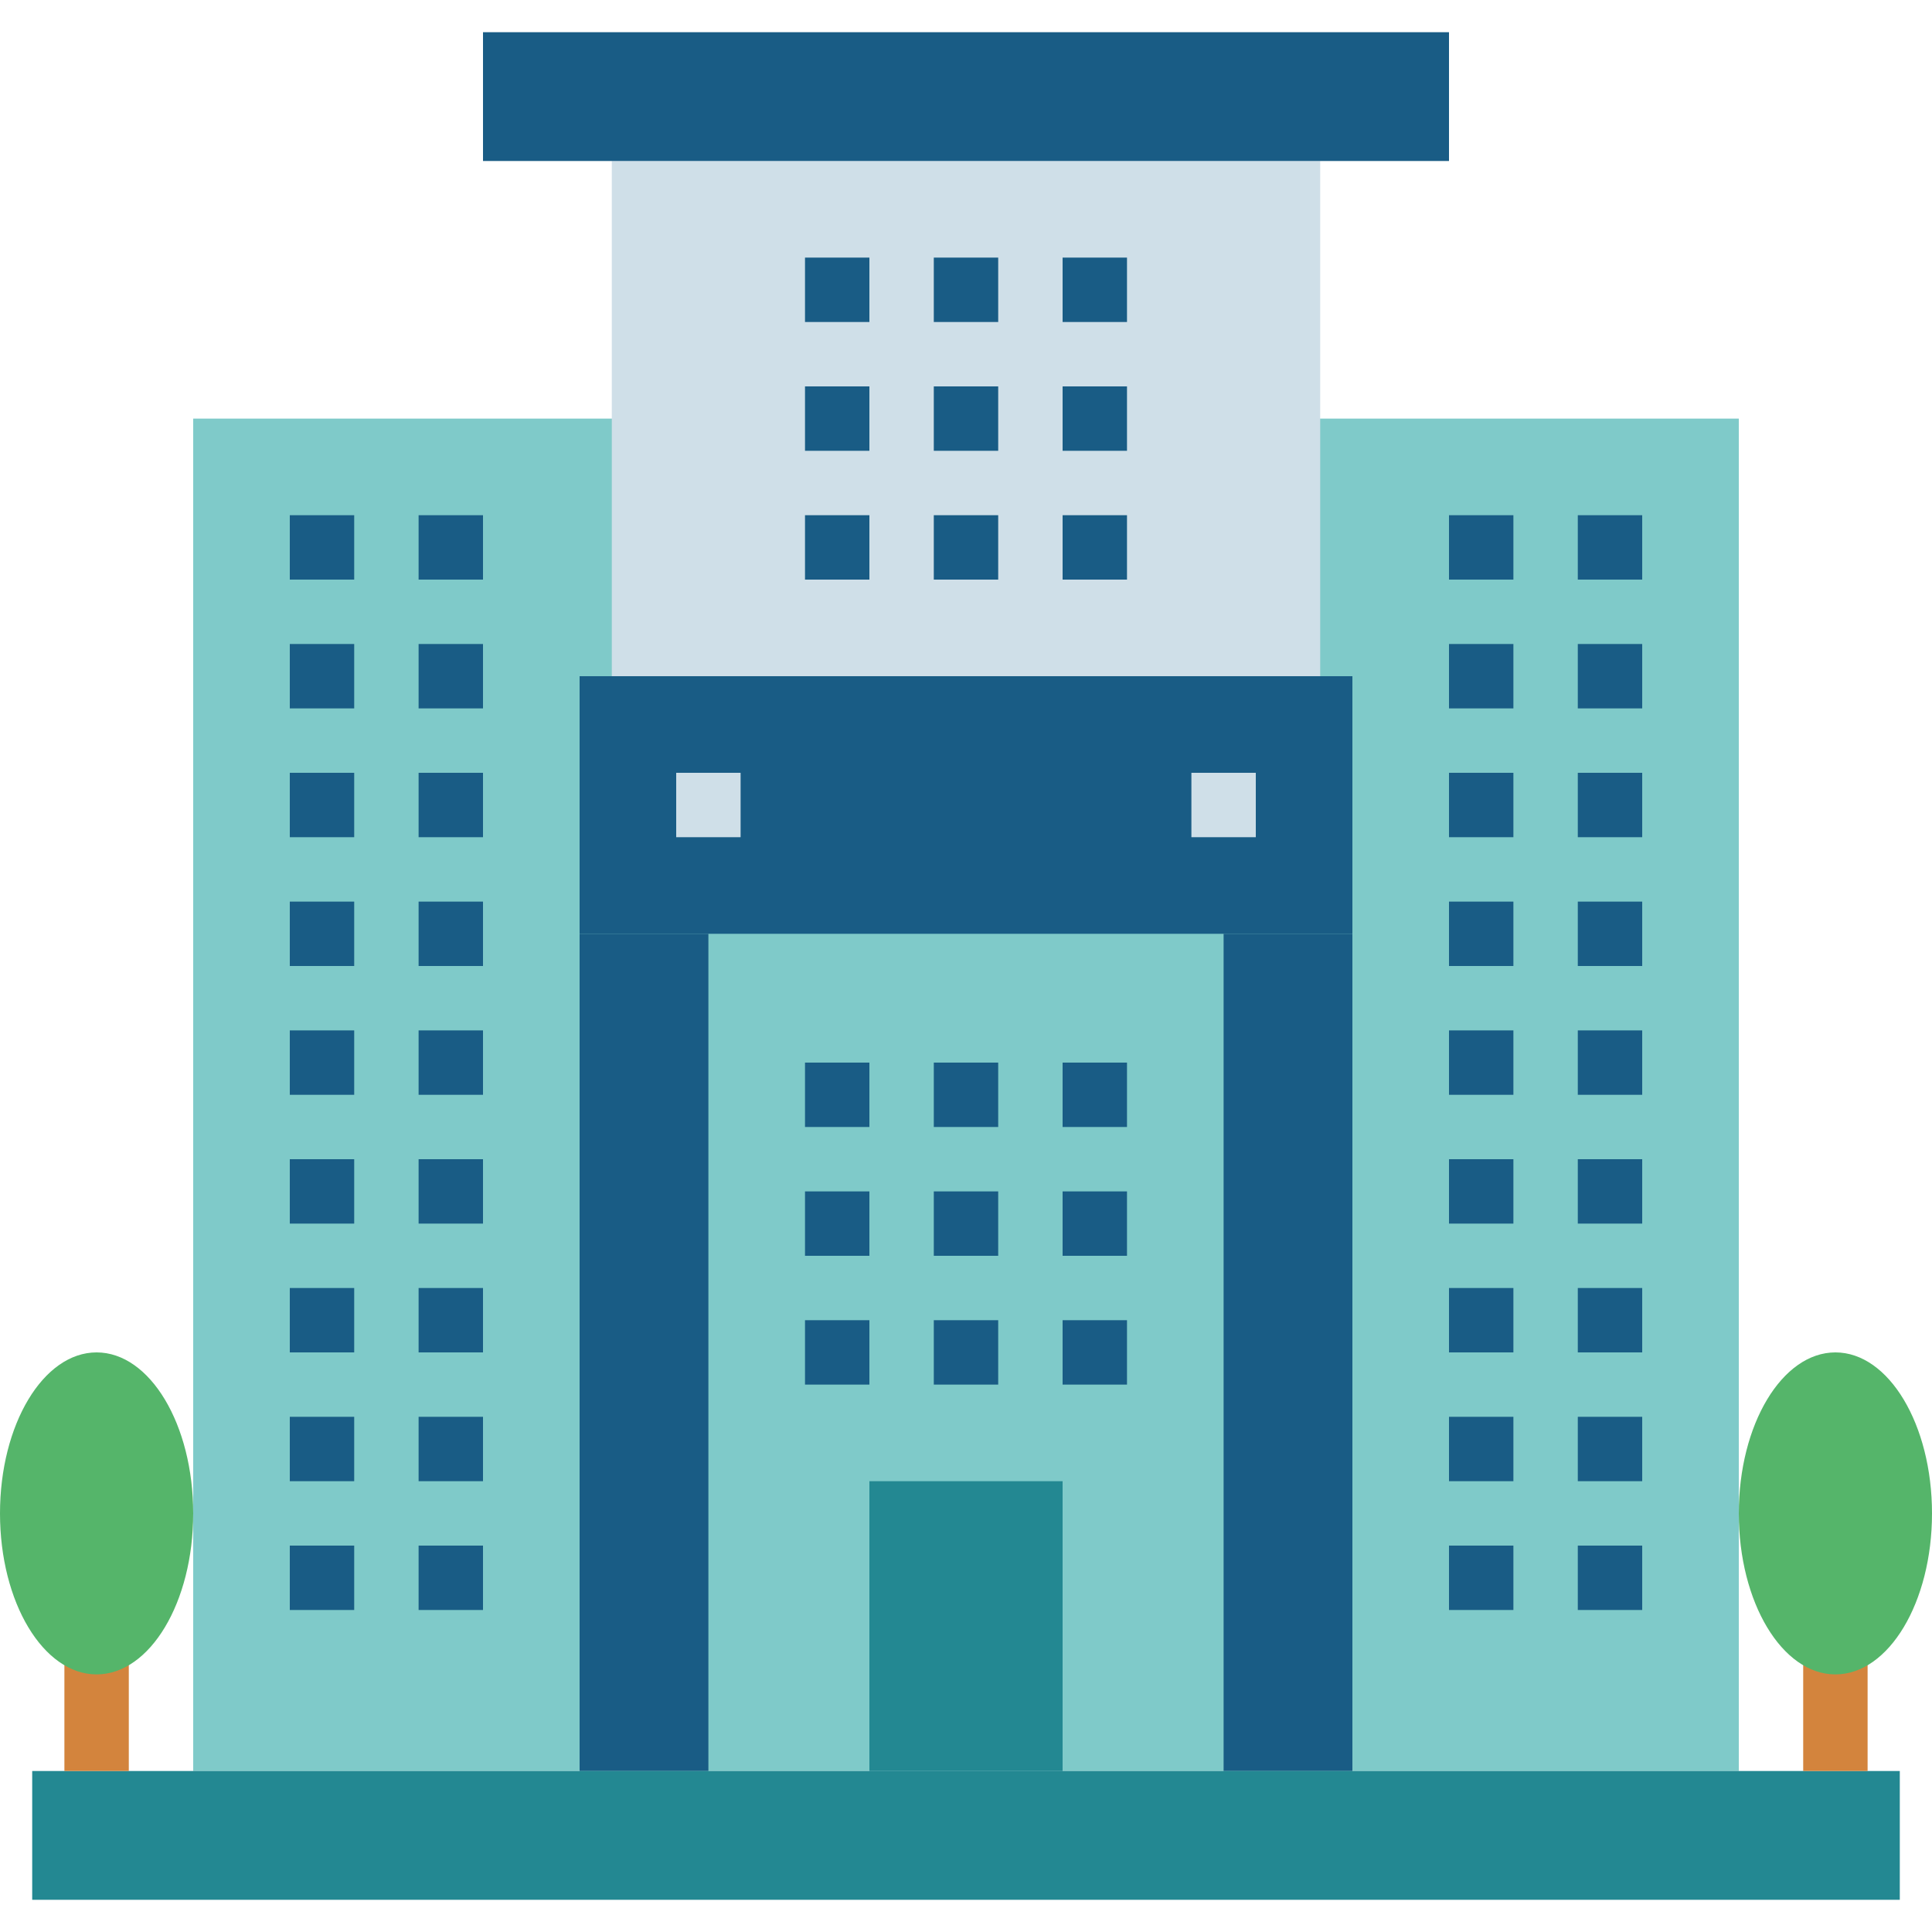
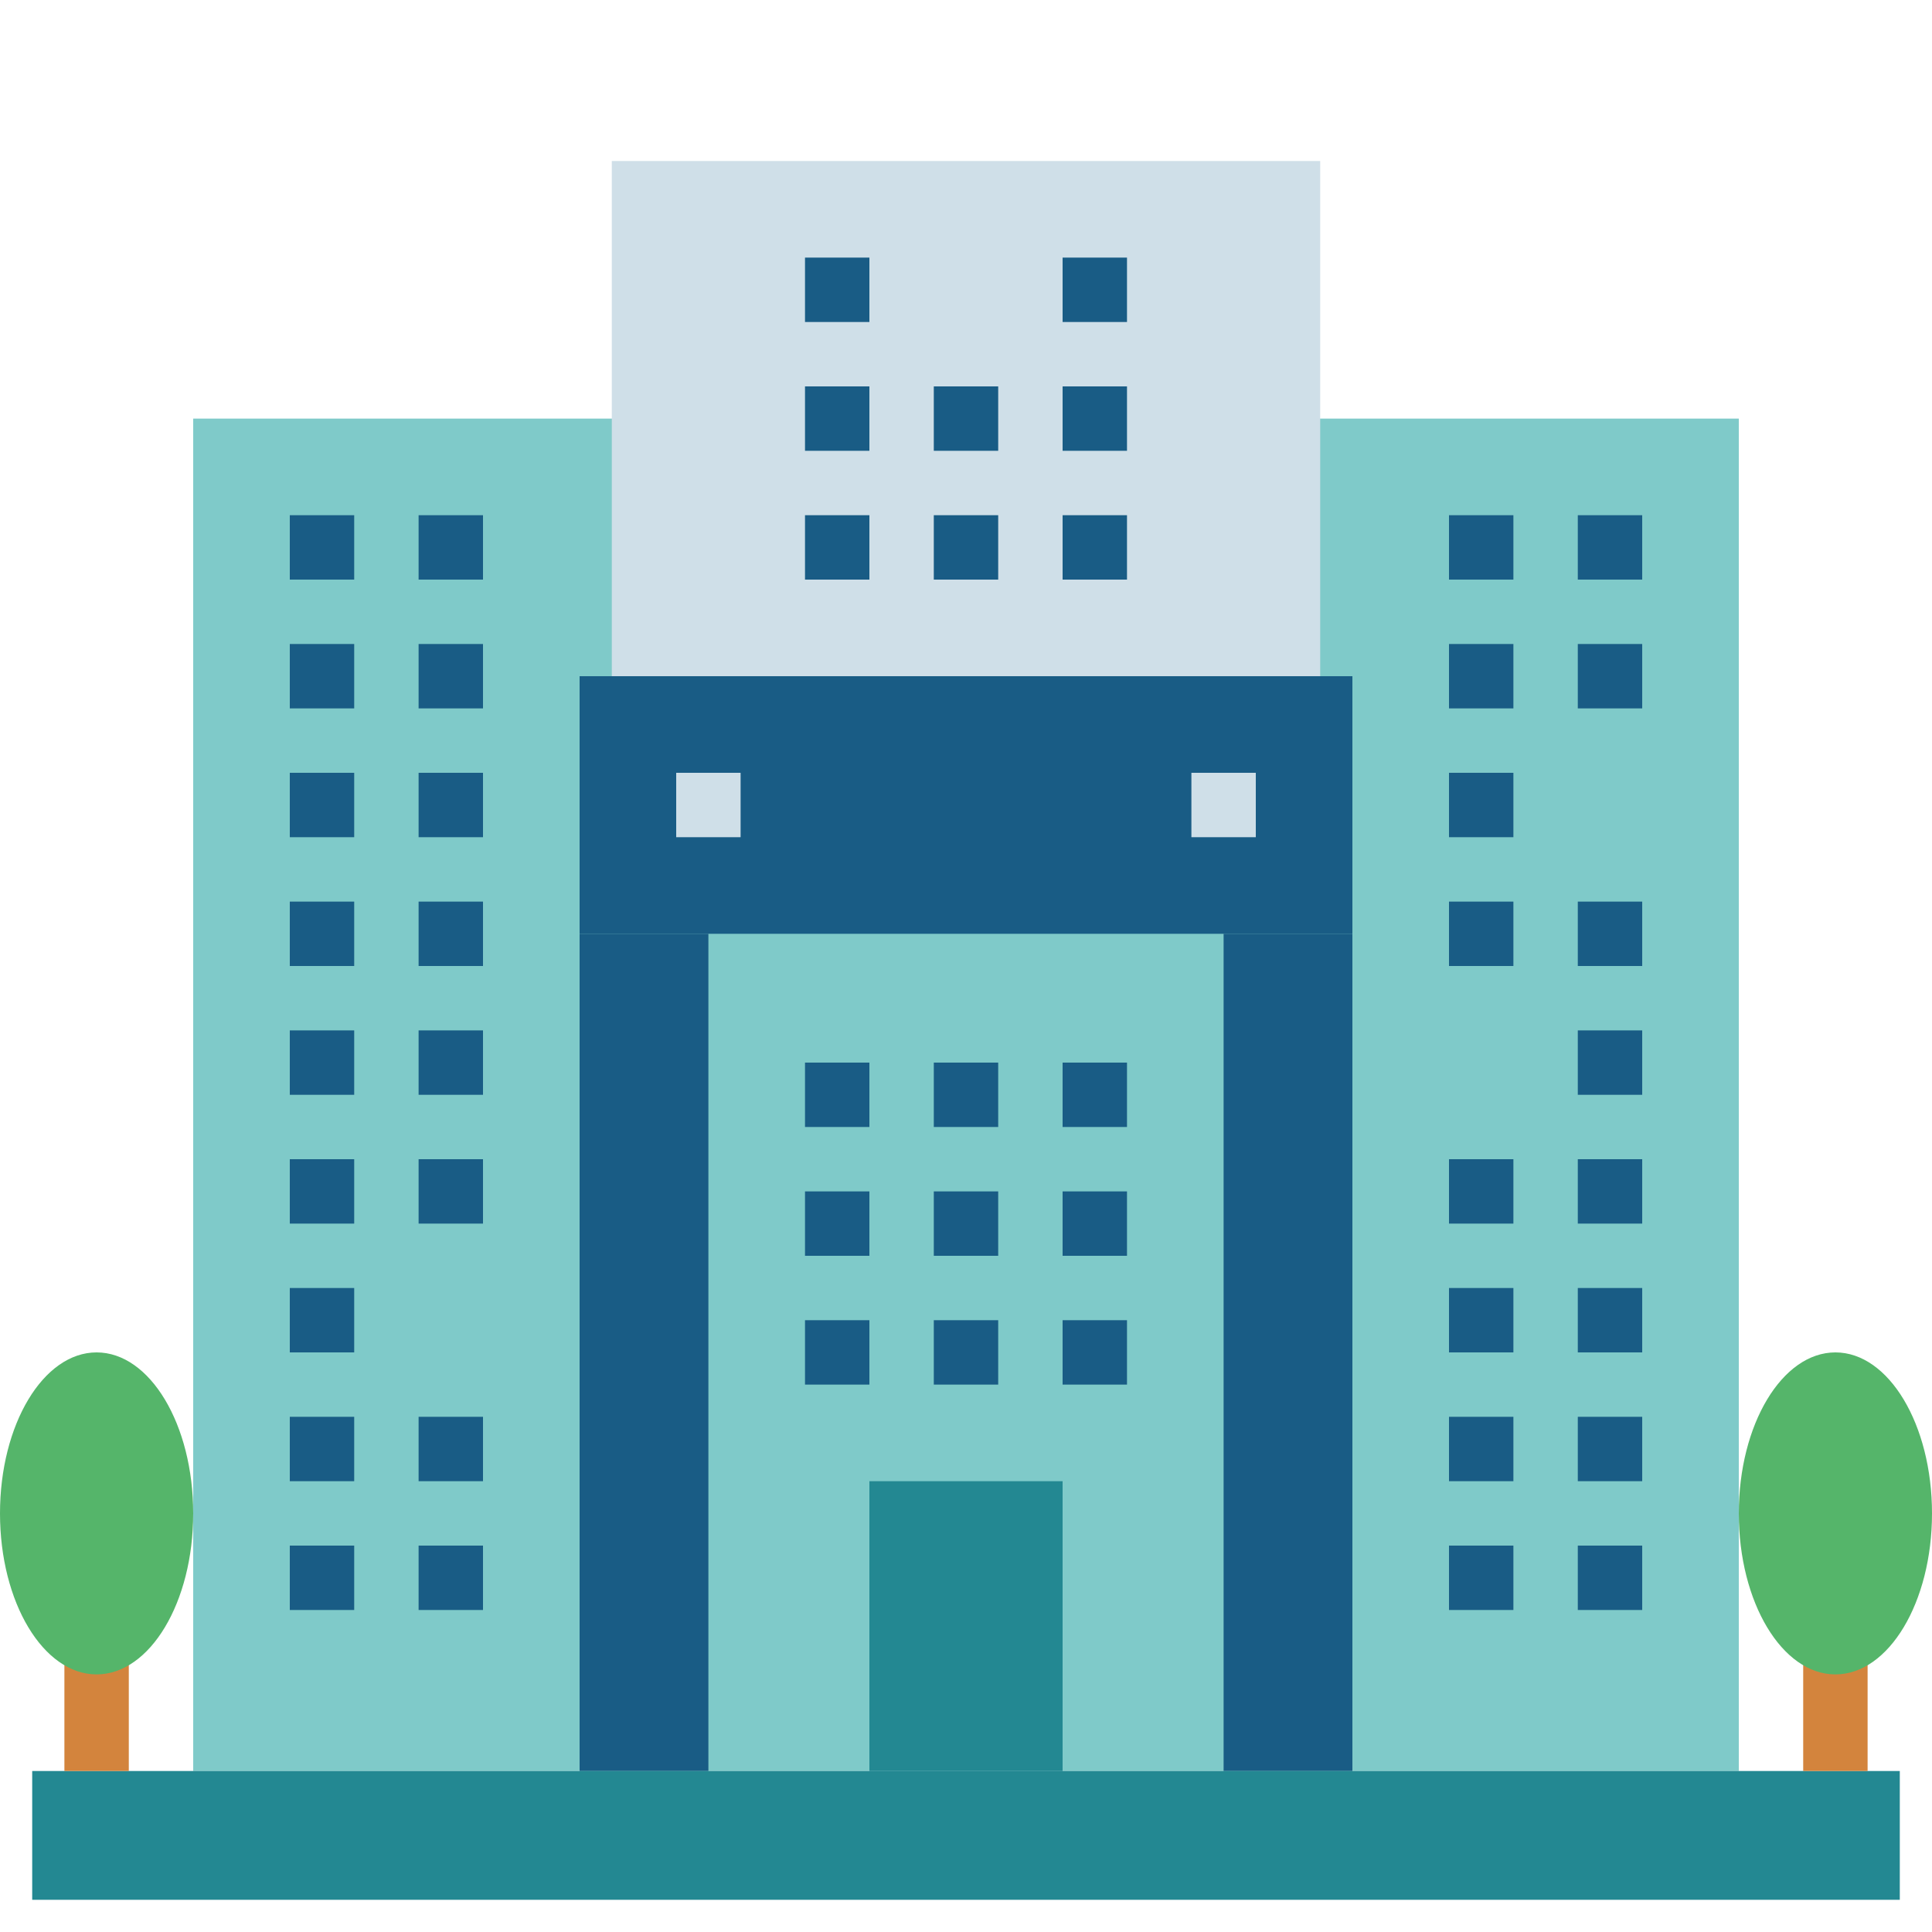
<svg xmlns="http://www.w3.org/2000/svg" width="480" height="480" viewBox="0 0 480 480" fill="none">
  <path d="M48 104H432V440H48V104Z" fill="#7FCAC9" />
  <path d="M144 168H336V232H144V168Z" fill="#195C85" />
  <path d="M144 232H176V440H144V232Z" fill="#195C85" />
  <path d="M304 232H336V440H304V232Z" fill="#195C85" />
  <path d="M8 440H472V472H8V440Z" fill="#238892" />
  <path d="M152 40H328V168H152V40Z" fill="#CFDFE8" />
-   <path d="M120 8H360V40H120V8Z" fill="#195C85" />
  <path d="M216 368H264V440H216V368Z" fill="#238892" />
  <path d="M72 384H88V400H72V384Z" fill="#195C85" />
  <path d="M104 384H120V400H104V384Z" fill="#195C85" />
  <path d="M72 352H88V368H72V352Z" fill="#195C85" />
  <path d="M104 352H120V368H104V352Z" fill="#195C85" />
  <path d="M72 320H88V336H72V320Z" fill="#195C85" />
-   <path d="M104 320H120V336H104V320Z" fill="#195C85" />
  <path d="M72 288H88V304H72V288Z" fill="#195C85" />
  <path d="M104 288H120V304H104V288Z" fill="#195C85" />
  <path d="M72 256H88V272H72V256Z" fill="#195C85" />
  <path d="M104 256H120V272H104V256Z" fill="#195C85" />
  <path d="M72 224H88V240H72V224Z" fill="#195C85" />
  <path d="M104 224H120V240H104V224Z" fill="#195C85" />
  <path d="M72 192H88V208H72V192Z" fill="#195C85" />
  <path d="M104 192H120V208H104V192Z" fill="#195C85" />
  <path d="M72 160H88V176H72V160Z" fill="#195C85" />
  <path d="M104 160H120V176H104V160Z" fill="#195C85" />
  <path d="M72 128H88V144H72V128Z" fill="#195C85" />
  <path d="M104 128H120V144H104V128Z" fill="#195C85" />
  <path d="M360 384H376V400H360V384Z" fill="#195C85" />
  <path d="M392 384H408V400H392V384Z" fill="#195C85" />
  <path d="M360 352H376V368H360V352Z" fill="#195C85" />
  <path d="M392 352H408V368H392V352Z" fill="#195C85" />
  <path d="M360 320H376V336H360V320Z" fill="#195C85" />
  <path d="M392 320H408V336H392V320Z" fill="#195C85" />
  <path d="M360 288H376V304H360V288Z" fill="#195C85" />
  <path d="M232 328H248V344H232V328Z" fill="#195C85" />
  <path d="M200 328H216V344H200V328Z" fill="#195C85" />
  <path d="M264 328H280V344H264V328Z" fill="#195C85" />
  <path d="M232 296H248V312H232V296Z" fill="#195C85" />
  <path d="M200 296H216V312H200V296Z" fill="#195C85" />
  <path d="M264 296H280V312H264V296Z" fill="#195C85" />
  <path d="M232 264H248V280H232V264Z" fill="#195C85" />
  <path d="M200 264H216V280H200V264Z" fill="#195C85" />
  <path d="M264 264H280V280H264V264Z" fill="#195C85" />
  <path d="M232 128H248V144H232V128Z" fill="#195C85" />
  <path d="M200 128H216V144H200V128Z" fill="#195C85" />
  <path d="M264 128H280V144H264V128Z" fill="#195C85" />
  <path d="M232 96H248V112H232V96Z" fill="#195C85" />
  <path d="M200 96H216V112H200V96Z" fill="#195C85" />
  <path d="M264 96H280V112H264V96Z" fill="#195C85" />
-   <path d="M232 64H248V80H232V64Z" fill="#195C85" />
+   <path d="M232 64H248V80V64Z" fill="#195C85" />
  <path d="M200 64H216V80H200V64Z" fill="#195C85" />
  <path d="M264 64H280V80H264V64Z" fill="#195C85" />
  <path d="M392 288H408V304H392V288Z" fill="#195C85" />
-   <path d="M360 256H376V272H360V256Z" fill="#195C85" />
  <path d="M392 256H408V272H392V256Z" fill="#195C85" />
  <path d="M360 224H376V240H360V224Z" fill="#195C85" />
  <path d="M392 224H408V240H392V224Z" fill="#195C85" />
  <path d="M360 192H376V208H360V192Z" fill="#195C85" />
-   <path d="M392 192H408V208H392V192Z" fill="#195C85" />
  <path d="M360 160H376V176H360V160Z" fill="#195C85" />
  <path d="M392 160H408V176H392V160Z" fill="#195C85" />
  <path d="M360 128H376V144H360V128Z" fill="#195C85" />
  <path d="M392 128H408V144H392V128Z" fill="#195C85" />
  <path d="M16 408H32V440H16V408Z" fill="#D3843D" />
  <path d="M448 408H464V440H448V408Z" fill="#D3843D" />
  <path d="M168 192H184V208H168V192Z" fill="#CFDFE8" />
  <path d="M296 192H312V208H296V192Z" fill="#CFDFE8" />
  <path d="M24 416C37.255 416 48 398.091 48 376C48 353.909 37.255 336 24 336C10.745 336 0 353.909 0 376C0 398.091 10.745 416 24 416Z" fill="#55B56A" />
  <path d="M456 416C469.255 416 480 398.091 480 376C480 353.909 469.255 336 456 336C442.745 336 432 353.909 432 376C432 398.091 442.745 416 456 416Z" fill="#55B56A" />
</svg>